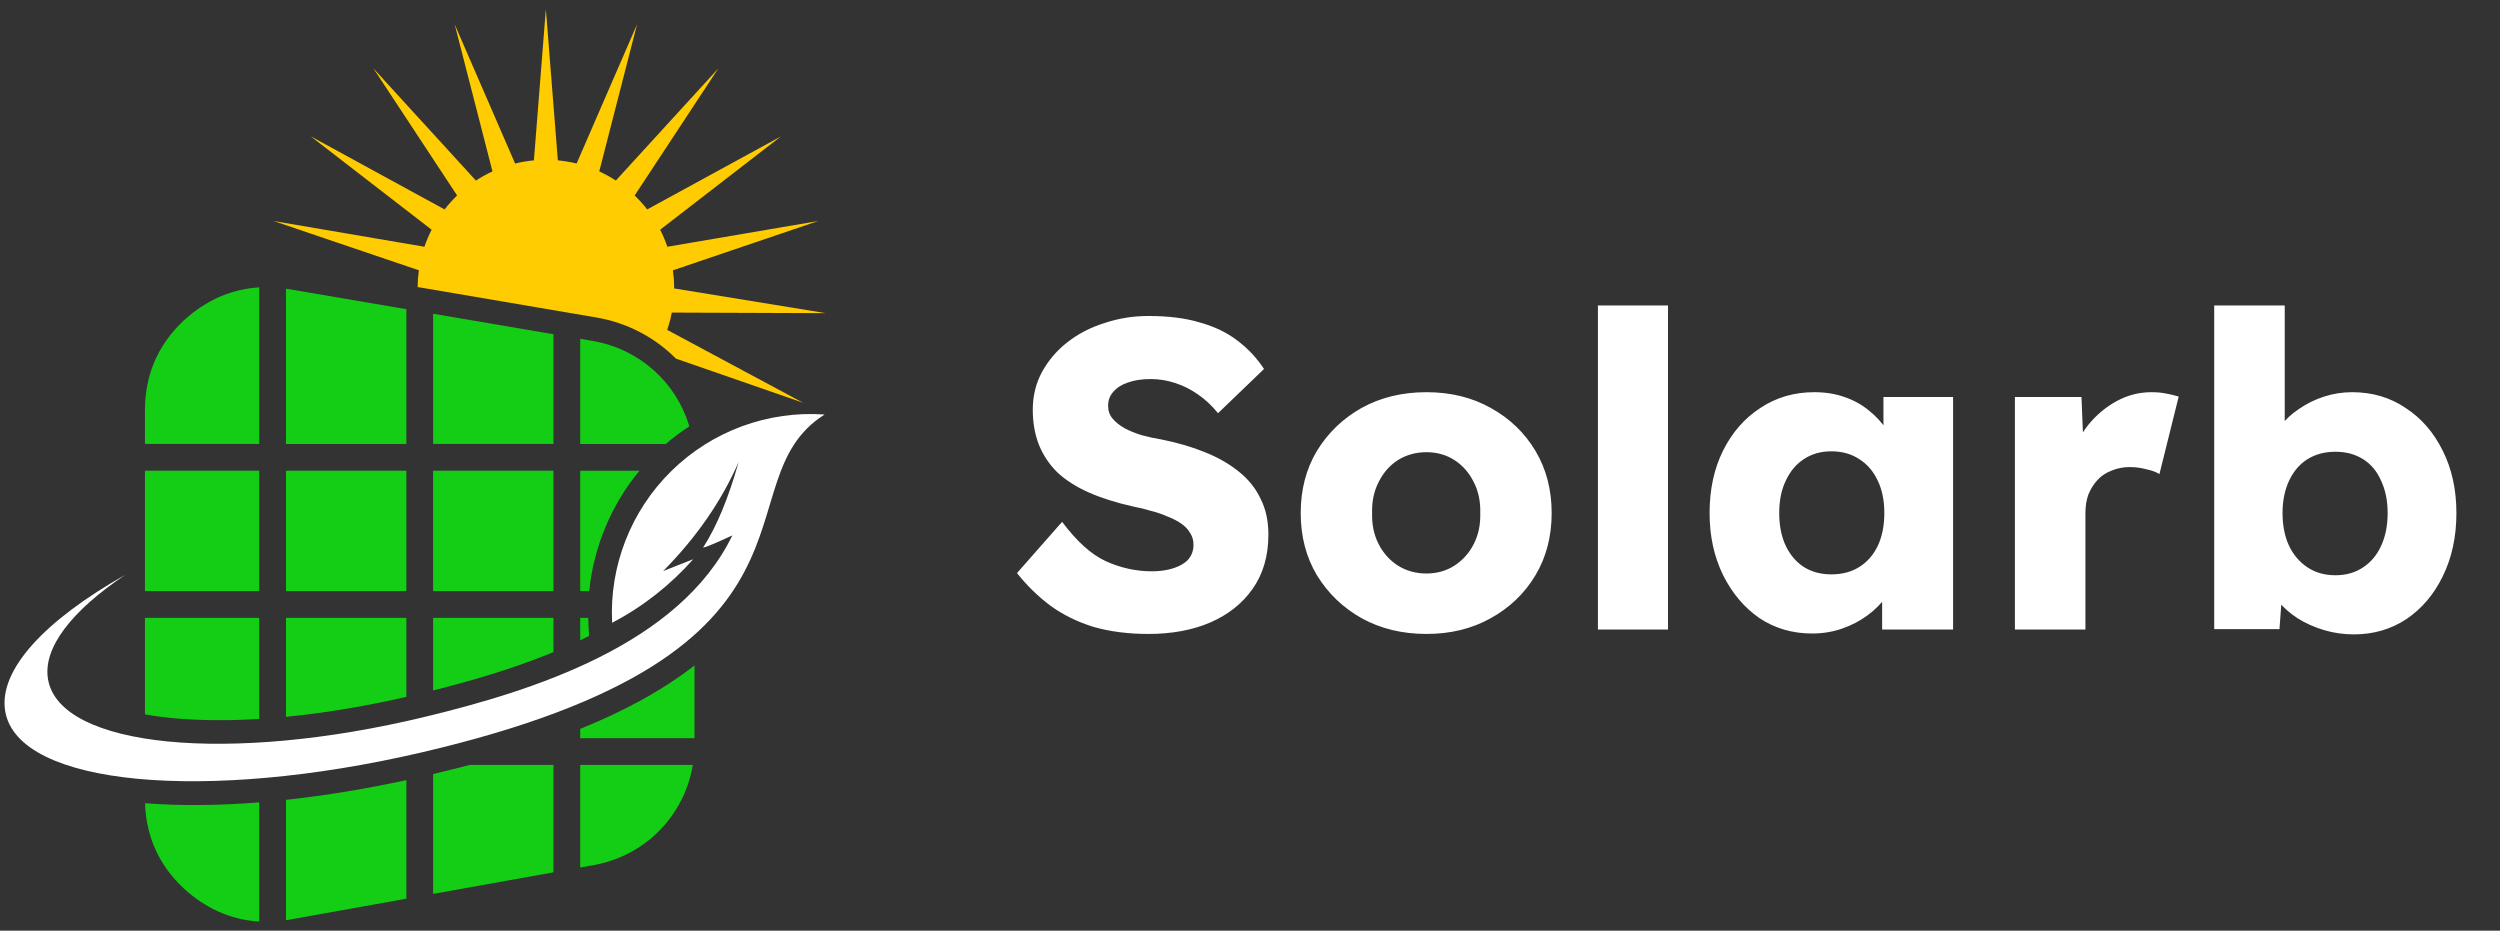
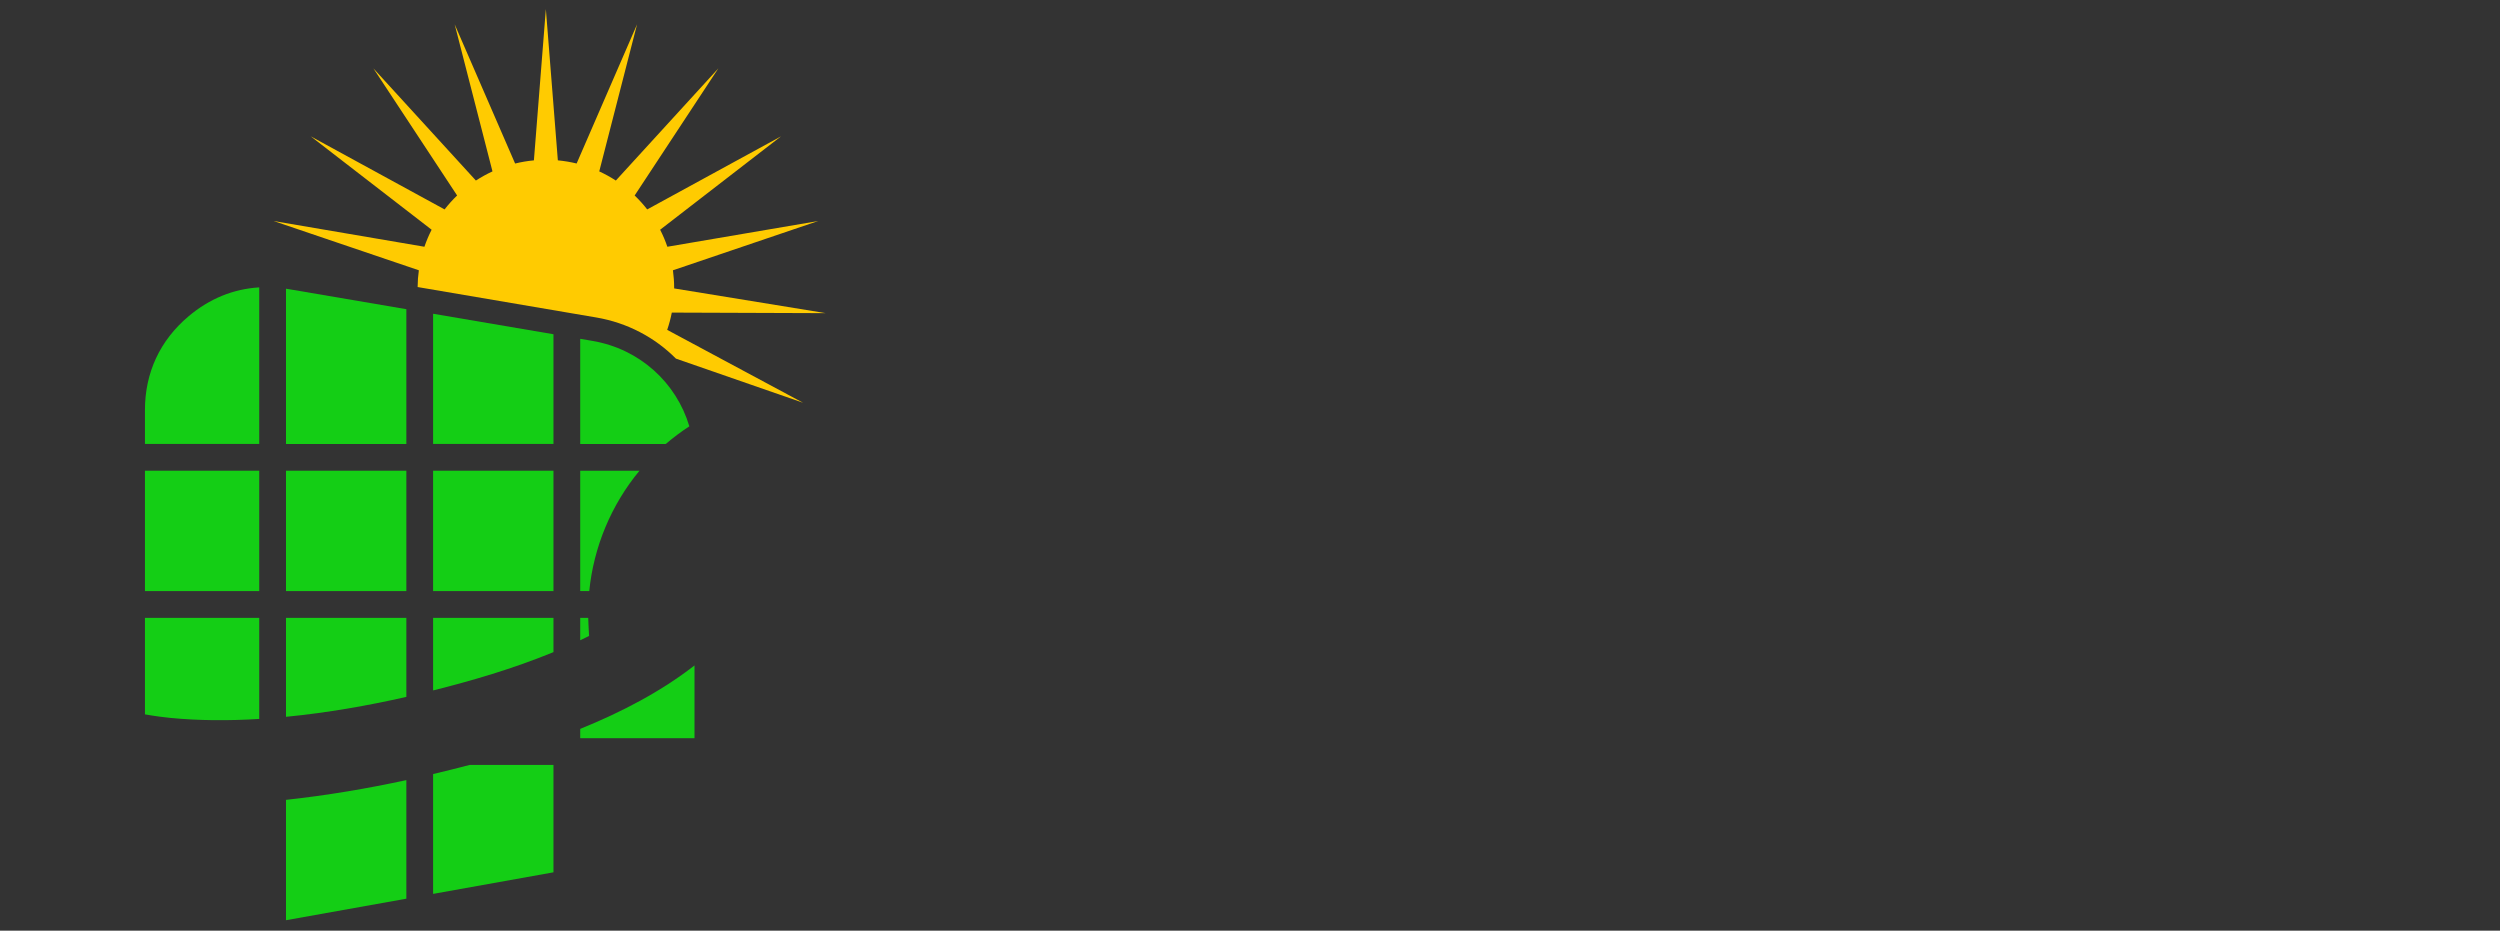
<svg xmlns="http://www.w3.org/2000/svg" width="137" height="51" viewBox="0 0 137 51" fill="none">
  <rect x="0" y="0" width="137" height="51" fill="#333333" stroke="none" />
-   <path d="M62.932 34.74C61.828 34.74 60.828 34.612 59.932 34.356C59.052 34.084 58.268 33.7 57.58 33.204C56.892 32.692 56.276 32.092 55.732 31.404L58.204 28.596C59.004 29.668 59.804 30.388 60.604 30.756C61.42 31.124 62.26 31.308 63.124 31.308C63.556 31.308 63.948 31.252 64.3 31.14C64.652 31.028 64.924 30.868 65.116 30.66C65.308 30.436 65.404 30.164 65.404 29.844C65.404 29.604 65.34 29.388 65.212 29.196C65.1 29.004 64.94 28.836 64.732 28.692C64.524 28.548 64.276 28.42 63.988 28.308C63.7 28.18 63.396 28.076 63.076 27.996C62.756 27.9 62.428 27.82 62.092 27.756C61.164 27.548 60.356 27.292 59.668 26.988C58.98 26.684 58.404 26.316 57.94 25.884C57.492 25.436 57.156 24.932 56.932 24.372C56.708 23.796 56.596 23.156 56.596 22.452C56.596 21.7 56.764 21.012 57.1 20.388C57.452 19.748 57.916 19.204 58.492 18.756C59.084 18.292 59.764 17.94 60.532 17.7C61.3 17.444 62.1 17.316 62.932 17.316C64.036 17.316 64.98 17.436 65.764 17.676C66.564 17.9 67.244 18.228 67.804 18.66C68.38 19.092 68.868 19.612 69.268 20.22L66.748 22.644C66.412 22.228 66.044 21.884 65.644 21.612C65.26 21.34 64.844 21.132 64.396 20.988C63.964 20.844 63.516 20.772 63.052 20.772C62.572 20.772 62.156 20.836 61.804 20.964C61.468 21.076 61.204 21.244 61.012 21.468C60.82 21.676 60.724 21.932 60.724 22.236C60.724 22.508 60.804 22.74 60.964 22.932C61.124 23.124 61.34 23.3 61.612 23.46C61.884 23.604 62.196 23.732 62.548 23.844C62.9 23.94 63.268 24.02 63.652 24.084C64.532 24.26 65.324 24.492 66.028 24.78C66.748 25.068 67.364 25.42 67.876 25.836C68.404 26.252 68.804 26.748 69.076 27.324C69.364 27.884 69.508 28.54 69.508 29.292C69.508 30.46 69.22 31.452 68.644 32.268C68.084 33.068 67.308 33.684 66.316 34.116C65.34 34.532 64.212 34.74 62.932 34.74ZM78.167 34.74C76.839 34.74 75.655 34.452 74.615 33.876C73.591 33.3 72.775 32.516 72.167 31.524C71.575 30.532 71.279 29.396 71.279 28.116C71.279 26.836 71.575 25.7 72.167 24.708C72.775 23.716 73.591 22.932 74.615 22.356C75.655 21.78 76.839 21.492 78.167 21.492C79.495 21.492 80.671 21.78 81.695 22.356C82.735 22.932 83.551 23.716 84.143 24.708C84.735 25.7 85.031 26.836 85.031 28.116C85.031 29.396 84.735 30.532 84.143 31.524C83.551 32.516 82.735 33.3 81.695 33.876C80.671 34.452 79.495 34.74 78.167 34.74ZM78.167 31.428C78.743 31.428 79.255 31.284 79.703 30.996C80.151 30.708 80.503 30.316 80.759 29.82C81.015 29.324 81.135 28.756 81.119 28.116C81.135 27.476 81.015 26.908 80.759 26.412C80.503 25.9 80.151 25.5 79.703 25.212C79.255 24.924 78.743 24.78 78.167 24.78C77.591 24.78 77.071 24.924 76.607 25.212C76.159 25.5 75.807 25.9 75.551 26.412C75.295 26.908 75.175 27.476 75.191 28.116C75.175 28.756 75.295 29.324 75.551 29.82C75.807 30.316 76.159 30.708 76.607 30.996C77.071 31.284 77.591 31.428 78.167 31.428ZM87.566 34.5V16.74H91.406V34.5H87.566ZM99.301 34.716C98.229 34.716 97.269 34.436 96.421 33.876C95.589 33.3 94.925 32.516 94.429 31.524C93.933 30.516 93.685 29.38 93.685 28.116C93.685 26.82 93.933 25.676 94.429 24.684C94.925 23.692 95.605 22.916 96.469 22.356C97.333 21.78 98.317 21.492 99.421 21.492C100.029 21.492 100.581 21.58 101.077 21.756C101.589 21.932 102.037 22.18 102.421 22.5C102.805 22.804 103.133 23.164 103.405 23.58C103.677 23.98 103.877 24.412 104.005 24.876L103.213 24.78V21.756H107.029V34.5H103.141V31.428L104.005 31.404C103.877 31.852 103.669 32.276 103.381 32.676C103.093 33.076 102.741 33.428 102.325 33.732C101.909 34.036 101.445 34.276 100.933 34.452C100.421 34.628 99.877 34.716 99.301 34.716ZM100.357 31.476C100.949 31.476 101.461 31.34 101.893 31.068C102.325 30.796 102.661 30.412 102.901 29.916C103.141 29.404 103.261 28.804 103.261 28.116C103.261 27.428 103.141 26.836 102.901 26.34C102.661 25.828 102.325 25.436 101.893 25.164C101.461 24.876 100.949 24.732 100.357 24.732C99.781 24.732 99.277 24.876 98.845 25.164C98.429 25.436 98.101 25.828 97.861 26.34C97.621 26.836 97.501 27.428 97.501 28.116C97.501 28.804 97.621 29.404 97.861 29.916C98.101 30.412 98.429 30.796 98.845 31.068C99.277 31.34 99.781 31.476 100.357 31.476ZM110.417 34.5V21.756H114.065L114.233 25.908L113.513 25.116C113.705 24.428 114.017 23.812 114.449 23.268C114.897 22.724 115.417 22.292 116.009 21.972C116.601 21.652 117.233 21.492 117.905 21.492C118.193 21.492 118.457 21.516 118.697 21.564C118.953 21.612 119.185 21.668 119.393 21.732L118.337 25.98C118.161 25.868 117.921 25.78 117.617 25.716C117.329 25.636 117.025 25.596 116.705 25.596C116.353 25.596 116.025 25.66 115.721 25.788C115.417 25.9 115.161 26.068 114.953 26.292C114.745 26.516 114.577 26.78 114.449 27.084C114.337 27.388 114.281 27.732 114.281 28.116V34.5H110.417ZM128.995 34.764C128.419 34.764 127.867 34.684 127.339 34.524C126.811 34.364 126.331 34.148 125.899 33.876C125.483 33.604 125.131 33.292 124.843 32.94C124.571 32.572 124.387 32.196 124.291 31.812L125.131 31.524L124.915 34.476H121.339V16.74H125.203V24.804L124.411 24.516C124.507 24.1 124.691 23.716 124.963 23.364C125.235 22.996 125.579 22.676 125.995 22.404C126.411 22.116 126.867 21.892 127.363 21.732C127.859 21.572 128.371 21.492 128.899 21.492C130.003 21.492 130.979 21.78 131.827 22.356C132.691 22.916 133.371 23.7 133.867 24.708C134.363 25.7 134.611 26.836 134.611 28.116C134.611 29.412 134.363 30.564 133.867 31.572C133.387 32.564 132.723 33.348 131.875 33.924C131.027 34.484 130.067 34.764 128.995 34.764ZM127.987 31.524C128.563 31.524 129.067 31.38 129.499 31.092C129.931 30.804 130.259 30.412 130.483 29.916C130.723 29.404 130.843 28.804 130.843 28.116C130.843 27.444 130.723 26.852 130.483 26.34C130.259 25.828 129.931 25.436 129.499 25.164C129.067 24.892 128.563 24.756 127.987 24.756C127.395 24.756 126.883 24.892 126.451 25.164C126.019 25.436 125.683 25.828 125.443 26.34C125.203 26.852 125.083 27.444 125.083 28.116C125.083 28.804 125.203 29.404 125.443 29.916C125.683 30.412 126.019 30.804 126.451 31.092C126.883 31.38 127.395 31.524 127.987 31.524Z" fill="white" />
  <g clip-path="url(#clip0_24_428)">
    <path d="M14.206 25.795H7.943V32.392H14.206V25.795Z" fill="#14CE15" />
    <path d="M7.943 22.476V24.329H14.206V15.749C12.792 15.832 11.479 16.366 10.332 17.334C8.764 18.658 7.943 20.424 7.943 22.476Z" fill="#14CE15" />
    <path d="M7.943 39.147C8.499 39.246 8.987 39.307 9.304 39.338C10.876 39.494 12.532 39.501 14.206 39.398V33.858H7.943V39.147Z" fill="#14CE15" />
-     <path d="M15.672 50.428C15.735 50.418 15.797 50.408 15.86 50.396L22.268 49.248V42.75C20.155 43.207 17.922 43.589 15.672 43.832V50.428Z" fill="#14CE15" />
+     <path d="M15.672 50.428L22.268 49.248V42.75C20.155 43.207 17.922 43.589 15.672 43.832V50.428Z" fill="#14CE15" />
    <path d="M32.247 34.193C32.242 34.081 32.237 33.97 32.235 33.858H31.796V35.086C31.959 35.008 32.12 34.929 32.28 34.849L32.247 34.193Z" fill="#14CE15" />
    <path d="M37.776 23.363C37.062 20.964 35.053 19.122 32.46 18.68L31.796 18.567V24.33H36.484C36.895 23.978 37.326 23.655 37.776 23.363Z" fill="#14CE15" />
    <path d="M35.044 25.795H31.796V32.392H32.291C32.532 29.977 33.492 27.669 35.044 25.795Z" fill="#14CE15" />
-     <path d="M7.947 44.017C8.01 45.975 8.835 47.663 10.354 48.934C11.497 49.89 12.803 50.418 14.206 50.5V43.97C12.084 44.139 9.968 44.173 7.947 44.017Z" fill="#14CE15" />
    <path d="M22.268 25.795H15.672V32.392H22.268V25.795Z" fill="#14CE15" />
-     <path d="M31.796 47.541L32.516 47.412C35.373 46.9 37.505 44.693 37.965 41.92H31.796V47.541Z" fill="#14CE15" />
    <path d="M30.33 25.795H23.734V32.392H30.33V25.795Z" fill="#14CE15" />
    <path d="M23.734 24.329H30.33V18.317L23.734 17.194V24.329Z" fill="#14CE15" />
    <path d="M31.796 39.943V40.454H38.059V36.466C36.23 37.893 34.057 39.027 31.796 39.943Z" fill="#14CE15" />
    <path d="M15.672 15.822V24.33H22.268V16.944L15.803 15.842C15.759 15.835 15.716 15.828 15.672 15.822Z" fill="#14CE15" />
    <path d="M23.734 37.836C25.795 37.319 28.11 36.651 30.33 35.736V33.858H23.734V37.836Z" fill="#14CE15" />
    <path d="M15.672 39.281C17.926 39.062 20.178 38.666 22.268 38.189V33.858H15.672V39.281Z" fill="#14CE15" />
    <path d="M23.734 42.418V48.985L30.33 47.803V41.92H25.73C25.048 42.099 24.381 42.265 23.734 42.418Z" fill="#14CE15" />
-     <path d="M36.799 25.803C34.574 27.985 33.388 31.015 33.544 34.128C35.239 33.242 36.741 32.057 37.988 30.645L36.34 31.294C38.159 29.456 39.538 27.464 40.476 25.32C39.923 27.282 39.284 28.829 38.559 29.96C38.559 29.96 38.167 30.25 40.132 29.341C37.229 35.334 29.174 37.863 23.285 39.284C12.537 41.878 3.292 40.963 2.634 37.239C2.326 35.498 3.952 33.451 6.868 31.5C2.472 33.98 -0.112 36.724 0.289 38.995C1.014 43.096 11.317 43.966 23.034 41.248C46.77 35.741 39.29 26.445 45.188 22.715C42.078 22.497 39.025 23.622 36.799 25.803Z" fill="white" />
    <path fill-rule="evenodd" clip-rule="evenodd" d="M29.913 0.5L30.57 8.787C30.921 8.82 31.265 8.878 31.599 8.96L34.911 1.333L32.839 9.393C33.155 9.538 33.459 9.706 33.748 9.894L39.367 3.745L34.779 10.713C35.026 10.95 35.256 11.205 35.467 11.476L42.799 7.473L36.176 12.589C36.329 12.888 36.462 13.2 36.571 13.522L44.835 12.112L36.877 14.812C36.92 15.13 36.944 15.455 36.944 15.786C36.944 15.792 36.944 15.799 36.944 15.806L45.254 17.161L36.815 17.13C36.752 17.454 36.667 17.77 36.562 18.077L44.01 22.072L37.041 19.652C35.884 18.487 34.371 17.687 32.679 17.398L22.886 15.73C22.888 15.419 22.911 15.112 22.953 14.812L14.995 12.112L23.258 13.522C23.368 13.2 23.5 12.888 23.653 12.589L17.03 7.473L24.363 11.476C24.573 11.205 24.803 10.95 25.05 10.713L20.46 3.745L26.079 9.894C26.368 9.706 26.672 9.538 26.988 9.393L24.916 1.334L28.228 8.961C28.563 8.878 28.906 8.821 29.258 8.788L29.913 0.5Z" fill="#FFCB01" />
  </g>
  <defs>
    <clipPath id="clip0_24_428">
      <rect width="45.004" height="50" fill="white" transform="translate(0.248 0.5)" />
    </clipPath>
  </defs>
</svg>